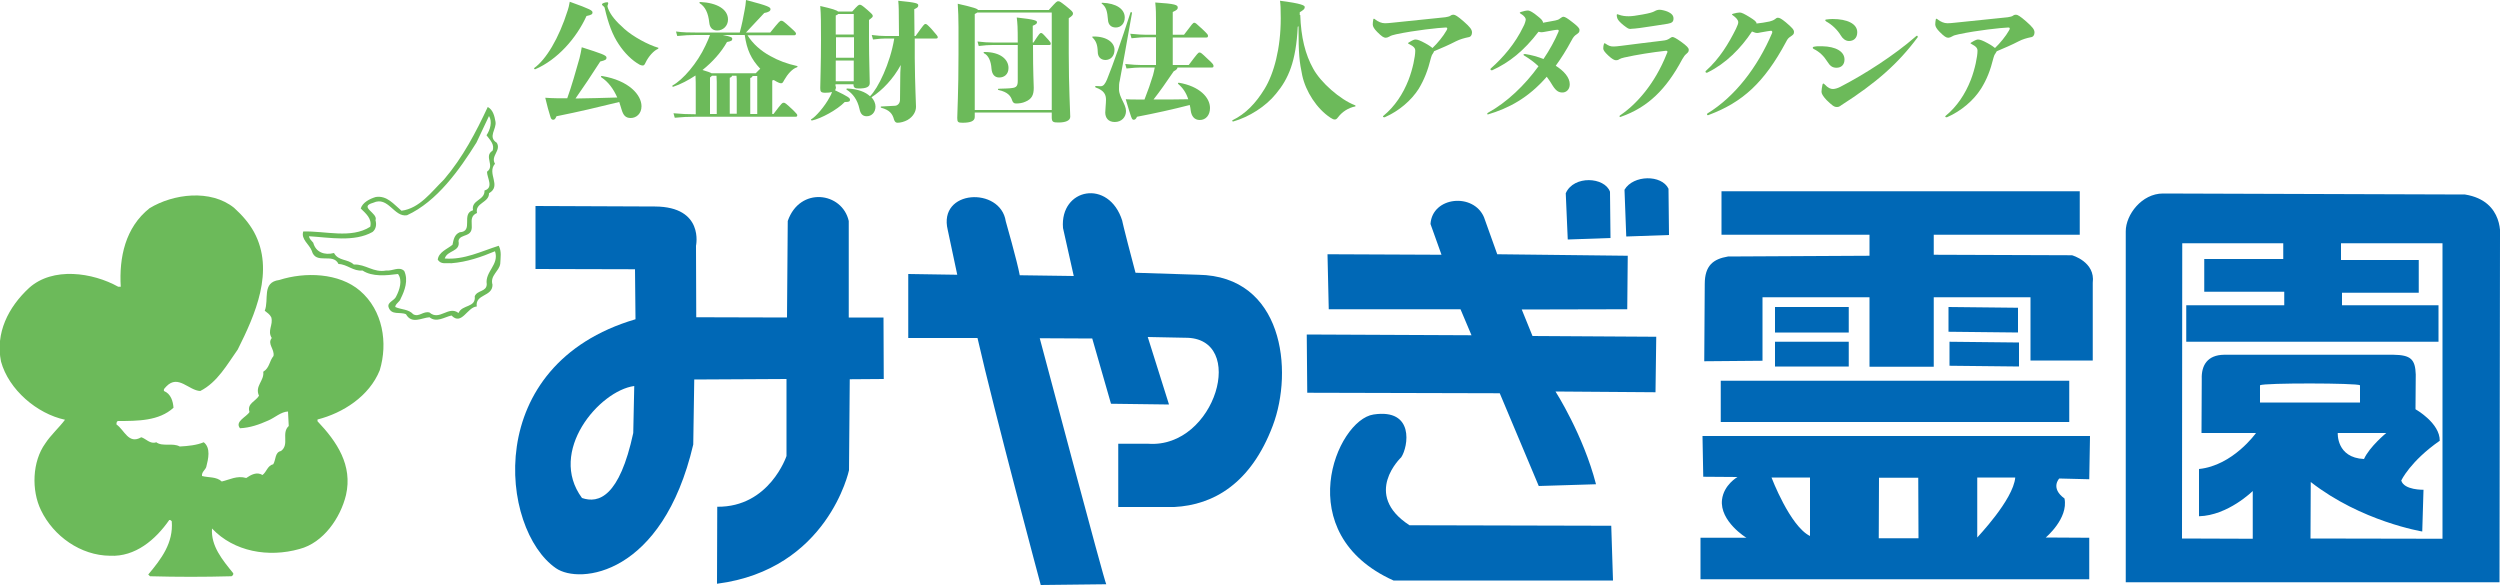
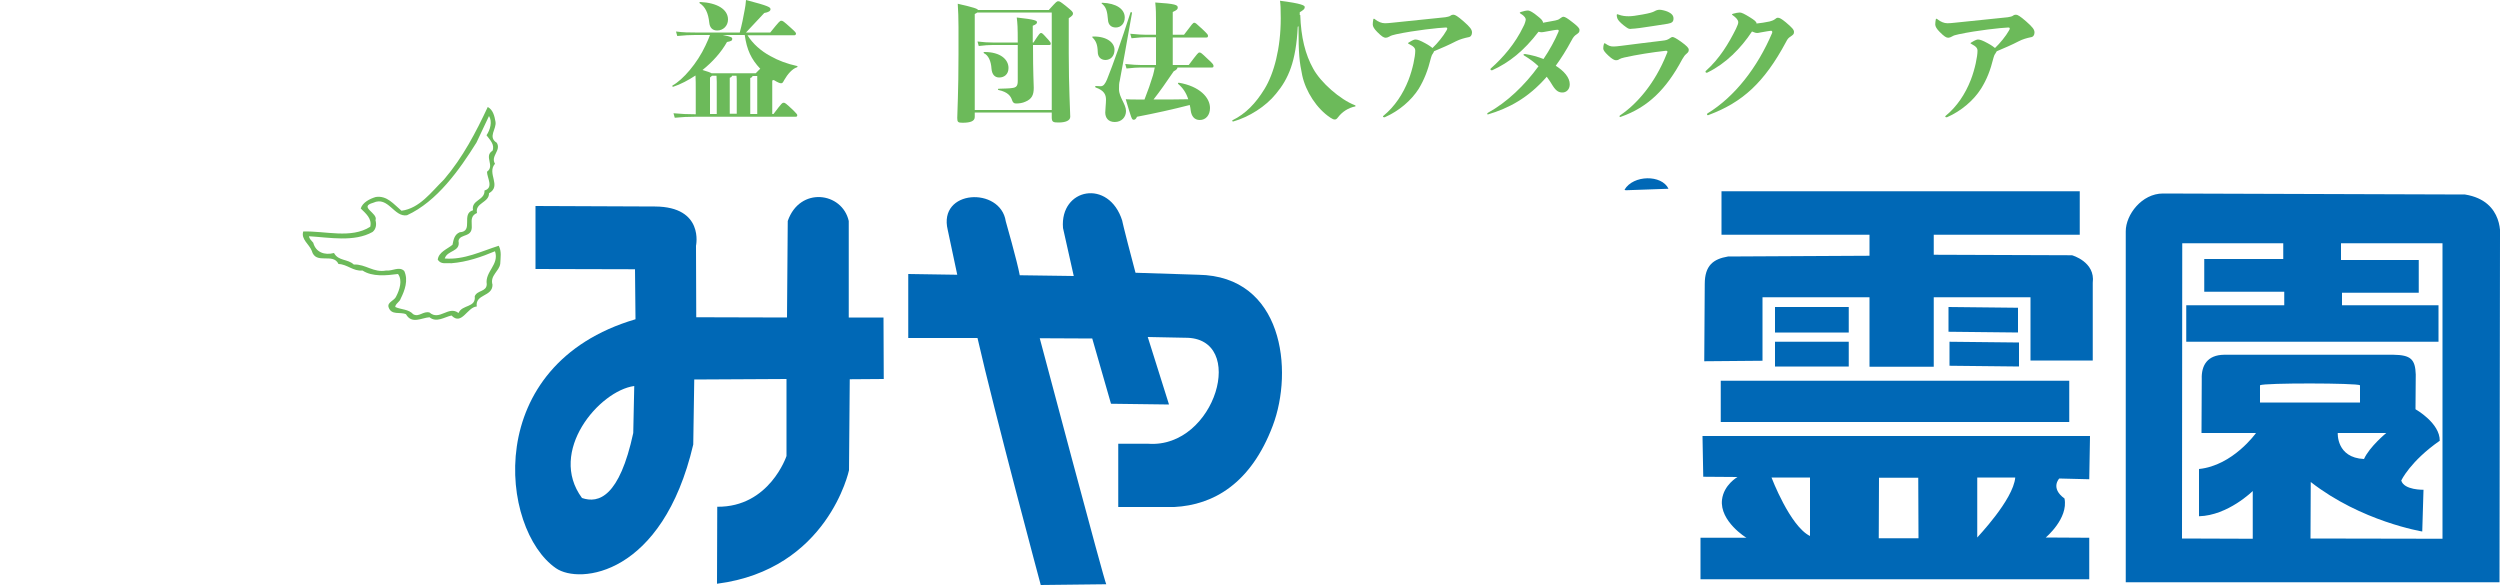
<svg xmlns="http://www.w3.org/2000/svg" version="1.1" id="レイヤー_1" x="0px" y="0px" viewBox="0 0 1000 234" style="enable-background:new 0 0 1000 234;" xml:space="preserve">
  <style type="text/css">
	.st0{fill:#0068B6;}
	.st1{fill:#6CBA5A;}
</style>
  <g>
    <path class="st0" d="M254.2,127.7l-0.2-20l-39.8-0.1V82.4l47.8,0.2c19.8,0.1,16.4,15.7,16.4,15.7l0.1,28.6l36.3,0.1l0.3-38.6   c4.8-13.9,21.8-11.6,24.4,0V127l13.9,0l0.1,24.6l-13.6,0.1l-0.3,36.4c0,0-8.4,39.7-52.8,45.4l0.1-30.8   c20.9,0.2,27.7-20.3,27.7-20.3v-30.8l-36.9,0.2l-0.4,26c-12.3,52.5-45.5,56-54.9,49.5C200,211.9,192.4,145.9,254.2,127.7z    M253.7,154.4c-14,1.9-34.7,26.2-20.9,44.8c6.7,2.3,15-0.5,20.5-26L253.7,154.4z" />
-     <path class="st0" d="M549.4,165.8c16.5-2.5,13.9,12.9,11.1,17.1c0,0-15.8,14.8,3.3,27.2l80.7,0.2l0.7,21.9h-87.8   C515.7,213.4,534.6,168,549.4,165.8z M615.5,194.4l-15.6-37.1l-77-0.2l-0.2-23.3l65.9,0.3l-4.4-10.4l-52.7,0l-0.5-22l45.6,0.2   l-4.4-12.3c0.7-11,17.2-12.6,21.4-2.7l5.3,14.8l52.2,0.6l-0.2,21.4l-42.2,0.1l4.3,10.6l49.5,0.3l-0.3,22.2l-40-0.3   c0,0,11.1,17.3,16.2,37.1L615.5,194.4z M626.3,77.3c3.2-7.3,15.6-6.5,17.7-0.6l0.2,18.5l-17.1,0.6L626.3,77.3z" />
    <path class="st0" d="M688.8,199.9c0.7-6,6.2-9.1,6.2-9.1l-13.7-0.1l-0.3-16.3h155l-0.3,17.3l-12-0.3c0,0-3.7,3.8,2.1,8   c1.6,8-7.5,15.6-7.5,15.6l17.4,0.1v16.6H680.2v-16.6h18.4C698.6,215.2,687.8,208.5,688.8,199.9z M812.2,118.9h-38.7v27.8h-25.7   v-27.8H705v25.4l-23.3,0.2l0.2-30.9c0-7.4,3.4-10,9.3-11l56.6-0.3v-8.4h-59.2V76.5h143.3v17.4h-58.4v8l55.3,0.2c0,0,9.4,2.6,8.3,11   v31.1h-24.9V118.9z M688.3,152.3h139.4v16.5H688.3V152.3z M710,133v-10.2h29.5V133H710z M710,146.6v-9.9h29.5v9.9H710z M724,214.4   L724,191l-15.4,0C708.6,191,716,210.5,724,214.4z M751.5,215.3l15.9,0l-0.1-24.2l-15.7,0L751.5,215.3z M779.4,132.7v-9.9l27.8,0.3   v9.9L779.4,132.7z M779.8,146.3v-9.6l27.8,0.3v9.6L779.8,146.3z M806.1,191h-15.2v24C790.8,215,805.3,200,806.1,191z" />
    <path class="st0" d="M850.3,232.9V92.5c0-6.6,6.4-15.1,14.9-15.1l120.8,0.4c16.1,2.6,14,17.6,14,17.6l-0.2,137.5L850.3,232.9z    M904,161h40l0-6.9c-1-0.9-38.4-1-40,0L904,161z M968.9,212.6c0,0-24.4-4-44.6-19.8l-0.1,22.6l52.8,0.1V97.3h-40.6v6.7h31.1v13.1   h-30.7v5h38.6v14.6H874.5v-14.6h39.2v-5.4h-32v-13.1h31.6v-6.3h-40.4l-0.1,118.1l28.3,0.1v-19.1c0,0-9.9,9.8-21.5,10.1v-18.9   c13.6-1.4,22.8-14.4,22.8-14.4h-21.8l0.1-21.6c-0.2-5.5,2.3-9.6,8.9-9.7h67.8c6.9,0.1,8.7,1.8,8.9,7.9l-0.1,13.9   c0,0,9.8,5.5,9.7,12.6c-11.8,8.2-15.4,15.9-15.4,15.9c1.1,3.9,8.9,3.7,8.9,3.7L968.9,212.6z M935.1,173.2c0,0-0.6,9.9,10.5,10.4   c2.2-4.9,8.9-10.4,8.9-10.4H935.1z" />
-     <path class="st0" d="M649.8,75.9c3.5-6,14.9-6.1,17.6-0.4l0.2,18.5l-17.1,0.6L649.8,75.9z" />
+     <path class="st0" d="M649.8,75.9c3.5-6,14.9-6.1,17.6-0.4l-17.1,0.6L649.8,75.9z" />
    <path class="st0" d="M363.4,109.6l19.5,0.3L379.1,92c-4-16.3,21.1-17.4,23.2-3.5c0,0,4.6,16.1,5.6,21.6l21.6,0.3l-4.3-19.2   c-1.3-16,18.4-19.8,23.7-2.9c0,0,0,0.8,5.3,20.8l25.1,0.8c33.9,0.5,38.2,38.2,29.8,60.4c-8.7,23-23.6,31.7-39.4,32.5h-22.4v-25.3   h12c27,1.9,39.8-42.7,14.7-42.4c-1.5,0-14.9-0.3-14.9-0.3l8.5,27l-23.2-0.3l-7.5-26.1l-21-0.1c0,0,26.1,98.3,26.6,98.4l-26.2,0.3   c0,0-18.6-69.3-25.3-98.8h-27.7V109.6z" />
    <path class="st1" d="M199.5,98.3c-7,2.2-13.8,5.7-21.6,5.1c1-3.4,6.4-2.6,5.5-7c0.2-1.6,1.9-1.9,3.1-2.4c4.7-1.7-0.3-6.9,4.3-8.8   c-0.9-4.1,4.9-4.1,4.8-7.9c5.2-3-1-7.9,2.4-11.8c-1.9-3.1,2.6-5.3,0.7-8.4c-3.7-2.3,0-5.5-0.5-8.4c-0.4-2.3-1-4.8-3.1-5.9   c-4.7,10-9.9,20.1-17.5,29c-5.2,5.1-9.7,11.5-17,12.5c-3.1-2.6-5.8-6.2-10.3-5.5c-2.4,0.7-5.3,2.2-6,4.6c1.9,1.9,4.6,4,3.8,7.3   c-7.7,4.9-18,1.6-26.8,1.9c-1,3.1,2.4,5.1,3.4,7.7c1.6,5.8,8.5,0.6,10.7,5.3c3.5,0.1,5.9,3,9.6,2.6c3.9,2.6,9.6,2,14.2,1.4   c1.9,2.5,0.6,6.4-0.7,8.9c-0.7,1.8-3.6,2.3-3.1,4.3c1.1,3.5,4.7,1.8,7,2.9c2.3,4.1,6.3,1.4,9.4,1.2c2.8,2.3,6-0.1,8.8-0.7   c4.1,4.2,6.3-3.4,10.1-3.6c-0.7-5.1,6.3-3.8,6.3-8.7c-1.1-3.7,2.7-5.4,3.1-8.4C200.2,103,200.7,100.6,199.5,98.3z M194.7,113.7   c-0.1,3.1-3.8,2.3-4.8,4.8c0.5,4.7-5,3.2-6.5,6.7c-4-3.1-7.6,3.3-11.6-0.2c-2.5-0.7-4.2,2-6.5,0.7c-1.9-2.1-4.8-1.8-7.2-2.9   c0-1.3,1.8-2,2.2-3.4c1.6-3.2,3.1-7.3,1.4-11c-2-2-4.7,0.1-7.2-0.2c-5.1,1-8.2-2.6-13-2.4c-2.4-2.3-6.1-1.3-7.9-4.6   c-3.8,1-7.3-0.3-8.3-4.1c-0.7-0.8-1.6-1.6-1.7-2.6c8.3,0.5,18.1,2.4,25.4-1.7c1.4-1.1,1.7-3,1.2-4.7c1.2-2.9-7-5.3-0.9-7   c6-2.8,8.3,5.9,13.5,5c12-5.5,21-18.2,27.8-29.1l5-10.6c1.4,2.2,0.5,5.5-1,7.7c1.3,1.8,3.4,3.7,2.4,6.2c-3.6,2.2,1.1,6-2.2,8.4   c0,2.4,2.8,6.4-1,7.5c0.2,4-5.4,3.7-4.6,7.9c-4.9,1.4,0.4,8.5-5.3,8.8c-2.2,0.9-2.5,3.1-2.9,5c-2,1.7-5.6,2.9-5.9,6   c1.4,2,3.2,1.2,5.4,1.4c6.3-0.5,12-2.5,17.5-4.8C199.8,105.9,193.9,108.6,194.7,113.7z" />
-     <path class="st1" d="M101.6,92.8c8.4,15.5,0.4,33.2-6.5,47c-4.2,5.9-8.1,13.1-15,16.6c-4.6-0.2-8.8-6.7-13.5-1.9   c-0.5,0.6-1.3,1.1-1,1.9c2.8,1.2,3.6,4.1,3.8,6.7c-5.8,5.3-14.3,5.3-22.3,5.3c-0.6,0.4-0.5,1-0.5,1.4c3.2,2.2,4.8,8.1,9.9,5.1   c1.8,0.5,3.6,2.9,6,2c2.5,1.9,6.6,0.1,9.4,1.7c3.4-0.2,6.7-0.5,9.6-1.7c2.9,2.3,1.8,6.7,1,9.9c-0.4,1.2-1.9,2-1.7,3.6   c2.6,0.7,5.8,0.2,7.9,2.2c3.1-0.7,6.1-2.5,9.8-1.4c1.9-1.3,4.2-2.6,6.5-1.2c1.7-1.3,2-3.8,4.3-4.3c1.1-1.8,0.6-4.8,3.1-5.3   c3.5-2.6,0-7.2,3.1-10l-0.3-5.8c-2.8,0.1-5.3,2.5-7.9,3.6c-3.6,1.6-7.2,2.9-11.3,3.1c-2.2-2.7,2.6-4.5,3.8-6.5   c-1.1-3.4,2.4-4.2,3.8-6.5c-1.8-3.9,2.2-6,1.7-9.6c2.6-1.6,2.4-4.3,4.1-6.3c0.5-2.8-2.6-4.8-0.7-7.2c-1.9-3,0.7-5.2-0.2-8.3   c-0.6-1.2-1.6-1.8-2.6-2.6c1.8-4.5-1.3-11.4,5.8-12.3c10.3-3.3,23.9-2.9,32.3,4.3c9.2,7.9,11.2,20.9,7.9,31.8   c-4.2,10.4-14.7,17.1-24.9,19.7v0.7c7.8,8.2,14.1,17.6,11.4,29.5c-2.2,9.1-9,19.1-18.6,21.6c-12.4,3.5-26.2,1.1-35-8.2   c-0.5,7,4.2,12.6,8.5,17.9c0.1,0.6-0.2,0.9-0.7,1.2c-11.3,0.3-21.3,0.3-32.6,0l-0.7-0.7c5.2-6.2,10.1-12.6,9.4-21.3   c-0.2-0.2-0.5-0.6-1-0.5c-5.5,7.9-13.6,14.8-23.7,14.3c-11.7-0.1-22.6-7.8-27.6-18.2c-3.9-8-3.5-19.5,1.7-26.7   c2.2-3.4,5.5-6.3,7.9-9.5c-11.2-2.4-22.5-12-25.6-23.3c-2.3-11.4,2.9-21.7,11.2-29.4c9.5-8.6,25.5-6.2,35.7-0.5h1   c-0.7-11.7,1.8-23.7,11.5-31.4c9.5-5.8,24.4-7.7,33.8-0.2C97,86.2,99.6,89.2,101.6,92.8z" />
  </g>
  <g>
    <g>
-       <path class="st1" d="M214.1,27.7c-0.3,0.1-0.6-0.3-0.4-0.5c4.7-3.4,9.8-11.7,13.4-23.1c0.3-0.8,0.5-1.8,0.8-3.4    c8.4,3,9.1,3.5,9.1,4.3c0,0.7-0.5,1-2.4,1.4C230.5,15.4,222.9,23.9,214.1,27.7z M226.9,39.3c1.7-4.7,3.5-11,4.9-16    c0.4-1.4,0.6-2.8,0.9-4.4c7.8,2.5,9.9,3.2,9.9,4.1c0,0.9-0.5,1.1-2.5,1.6c-4.1,6.4-6.1,9.3-9.9,14.8c5.7-0.1,10.6-0.2,16.7-0.4    c-1.5-3.4-3.6-6.3-6.4-8.1c-0.3-0.2,0-0.6,0.3-0.5c10.8,1.8,15.8,7.6,15.8,12.1c0,3-2.1,4.7-4.3,4.7c-2.1,0-3-1.1-3.7-3.5    c-0.3-1-0.6-2-0.9-2.9c-9,2.2-15.7,3.8-25.1,5.7c-0.4,0.9-0.7,1.4-1.3,1.4c-0.6,0-0.9-0.3-1.2-1.4c-0.6-1.8-1.2-4.1-2-7.4    c1.9,0.1,2.9,0.2,4.7,0.2H226.9z M263.1,19.6c-1.5,0.6-3.7,2.9-4.9,5.5c-0.4,0.9-0.7,1.1-1.1,1.1c-0.5,0-0.9-0.2-1.2-0.3    c-3.1-1.7-6.1-4.7-8.4-8.2c-2.5-3.7-4.2-8.3-5.6-14.4c-0.1-0.5-0.3-0.6-0.5-0.8c-0.5-0.4-0.6-0.5-0.6-0.8c0-0.3,1.1-0.8,2.1-0.8    c0.3,0,0.4,0.2,0.4,0.4c0,0.2-0.1,0.3-0.2,0.7c-0.2,0.4-0.1,0.8,0.1,1.3c1,2.7,3.1,5.2,6.6,8.3c3.5,3.1,9.4,6.3,13.5,7.5    C263.5,19.1,263.4,19.4,263.1,19.6z" />
      <path class="st1" d="M308.9,32.2v13.4h0.5c3.3-4.4,3.5-4.5,4.1-4.5c0.5,0,0.7,0.1,3.8,3c1.5,1.5,1.6,1.7,1.6,2    c0,0.4-0.2,0.6-0.6,0.6h-40.4c-2.7,0-5,0.1-8,0.4l-0.5-1.8c3.3,0.3,5.7,0.4,8.5,0.4h0.4v-9.3c0-2.9,0-4.4-0.1-6.2    c-2.9,1.9-5.9,3.5-8.9,4.5c-0.3,0.1-0.5-0.3-0.3-0.5c4.2-2.3,9.9-8.9,13.2-16c0.9-1.9,1.4-3.1,1.8-4.2H278c-1.9,0-4.3,0.1-7.1,0.4    l-0.5-1.8c2.9,0.4,5.5,0.4,7.6,0.4h17.9c0.8-2.9,1.5-6.3,2-9.2c0.2-1.1,0.4-2.2,0.5-3.8c9.2,2.4,9.8,2.9,9.8,3.7    c0,0.7-0.8,1.2-2.5,1.5c-2.2,2.4-5,5.4-7.3,7.8h9.7c3.7-4.6,3.9-4.7,4.4-4.7c0.6,0,0.8,0.1,3.8,2.8c1.9,1.7,2.1,2,2.1,2.4    c0,0.3-0.3,0.6-0.6,0.6h-18.8c2.1,3.4,5.4,6.3,9.1,8.3c3.4,1.9,6.7,3.1,10.7,4c0.3,0.1,0.3,0.4,0,0.5c-1.9,0.6-3.8,2.8-5.1,5.1    c-0.6,1.1-0.7,1.3-1.3,1.3c-0.5,0-1.1-0.3-1.7-0.6c-0.4-0.2-0.8-0.5-1.2-0.7L308.9,32.2z M280.1,0.8c6.7,0.3,11.1,2.9,11.1,7    c0,2.6-2,4.4-4.3,4.4c-1.8,0-3-1-3.2-3.2c-0.4-3.8-1.6-6.3-3.8-7.7C279.6,1.2,279.8,0.8,280.1,0.8z M289.1,14    c3.6,0.7,3.8,1,3.8,1.6c0,0.6-0.4,0.9-2.1,1.2c-2.3,4.1-5.8,8-9.8,11.2c2.1,0.6,3.1,1,3.6,1.3h17.7c0.8-0.8,1.4-1.5,1.8-1.8    c-3.6-3.8-5.4-7.6-6.2-13.5H289.1z M284,45.6h2.7V32.7c0-0.8-0.1-1.6-0.1-2.4h-1.8c-0.2,0.2-0.5,0.4-0.8,0.7V45.6z M294.7,32.7    c0-0.8,0-1.6-0.1-2.4h-1.8c0,0.3-0.3,0.6-0.9,0.8v14.4h2.8V32.7z M302.9,45.6V30.4h-1.9c0,0.3-0.3,0.6-0.9,0.8v14.4H302.9z" />
-       <path class="st1" d="M334.4,34.6c0,0.6-0.1,1.1-0.4,1.5c5.4,2.6,6,3.1,6,3.8c0,0.7-0.4,0.9-2.1,0.9c-3,3.1-9.4,6.6-13.1,7.4    c-0.3,0-0.6-0.3-0.3-0.5c1.7-0.9,5.4-5.1,7.4-8.9c0.4-0.7,0.7-1.3,0.9-2c-0.6,0.2-1.5,0.3-2.7,0.3c-1.8,0-2-0.5-2-1.9    c0-1.5,0.3-10,0.3-19.1c0-6.7,0-10-0.3-13.7c4.9,1.1,6.6,1.7,7.1,2.2h5.7c2.3-2.6,2.6-2.7,3-2.7c0.5,0,0.8,0.1,3.1,2.1    c1.9,1.7,2.1,1.9,2.1,2.4c0,0.4-0.2,0.6-1.5,1.6v7.4c0,8.5,0.3,15.3,0.3,17.8c0,1.5-1.2,2.2-4.4,2.2c-1.6,0-2.1-0.4-2.1-1.6v-0.1    h-7.2V34.6z M335.3,5.6c-0.2,0.2-0.5,0.4-1,0.6v7.6h7.2V5.6H335.3z M334.4,14.9v8.2h7.2v-8.2H334.4z M341.5,32.5v-8.3h-7.2v8.3    H341.5z M366.3,14.3c3.3-4.6,3.4-4.7,3.9-4.7c0.4,0,0.6,0.1,2.4,2c2.2,2.6,2.5,2.8,2.5,3.3c0,0.3-0.2,0.5-0.6,0.5h-8.6l0,7.7    c0.1,12,0.5,17.6,0.5,19.6c0,1.8-1,3.9-3.4,5.3c-1.3,0.7-2.8,1.1-4,1.1c-0.7,0-1.1-0.4-1.4-1.3c-0.6-2.3-1.8-3.8-5.1-4.7    c-0.3-0.1-0.3-0.5,0-0.5c3-0.2,4-0.2,5.6-0.3c0.9-0.1,1.9-0.9,1.9-2.4l0.1-9c0-0.8,0-2.7,0.2-4.9c-2.9,5.4-7.3,10.1-11.7,12.9    c1,1.1,1.6,2.5,1.6,3.7c0,2.4-1.6,3.9-3.5,3.9c-1.6,0-2.5-0.9-2.9-2.9c-0.8-3.7-2.7-6.2-5.1-7.7c-0.3-0.2-0.1-0.5,0.2-0.5    c4.3,0.2,7.3,1.4,9.1,3.1c3.2-3.1,8.1-13.2,9.7-23.1h-3.4c-1.4,0-2.6,0.1-5.1,0.4l-0.5-1.8c2.6,0.3,3.9,0.4,5.5,0.4h5.4l-0.1-10.6    c0-1.1-0.1-2.4-0.2-3.5c7.4,0.7,8,1.1,8,1.8c0,0.7-0.2,0.9-1.6,1.6l0.1,10.7H366.3z" />
      <path class="st1" d="M419.6,3.9c3-3.3,3.1-3.4,3.7-3.4c0.6,0,0.9,0.2,3.3,2.1c2.2,1.8,2.6,2.2,2.6,2.8c0,0.5-0.2,0.9-1.7,1.9v13.9    c0,14,0.6,23.4,0.6,25.5c0,1.6-2,2.3-4.7,2.3c-2.1,0-2.7-0.2-2.7-2v-2h-30.8v1.8c0,1.6-1.6,2.3-4.9,2.3c-1.8,0-2.1-0.3-2.1-1.9    c0-2.2,0.5-10.2,0.5-25.7c0-7,0.1-14.6-0.3-20c6.6,1.5,7.9,2,8.1,2.5H419.6z M420.7,43.9V5h-29.8c-0.2,0.2-0.6,0.4-1,0.6v38.4    H420.7z M413.4,17c2.4-3.7,2.6-3.8,3-3.8c0.4,0,0.6,0.1,2.2,1.9c1.6,1.7,1.7,2,1.7,2.3c0,0.5-0.2,0.6-0.6,0.6h-6.5    c0,11.9,0.3,15.2,0.3,17.1c0,2.8-0.7,4.5-3.4,5.6c-1.1,0.5-2.4,0.7-3.7,0.7c-0.9,0-1.3-0.5-1.6-1.4c-0.5-1.5-1.6-3.2-5.4-4    c-0.3,0-0.3-0.5,0-0.5c2.7-0.1,4.3-0.1,5.5-0.3c1.6-0.2,2.2-0.8,2.2-2.8V18h-10.1c-1.3,0-3.2,0.1-5.5,0.4l-0.5-1.8    c2.3,0.3,4.4,0.4,6,0.4h10.1c0-6.3-0.1-7.5-0.4-10c7.5,0.8,8.1,1.3,8.1,1.9c0,0.5-0.4,0.9-1.7,1.4V17H413.4z M399.7,31    c-1.7,0-2.9-1.1-3.1-3.5c-0.2-3.2-1.3-5.4-3-6.2c-0.3-0.2-0.2-0.5,0.2-0.5c6.4,0,9.6,3,9.6,6.4C403.4,29.8,401.6,31,399.7,31z" />
      <path class="st1" d="M439.1,20.7c-0.1-2.9-0.7-4.3-2.1-5.7c-0.2-0.2-0.1-0.4,0.2-0.4c5.6-0.1,8.6,2.5,8.6,5.3    c0,2.5-1.5,4.1-3.7,4.1C440.2,23.9,439.1,22.7,439.1,20.7z M447.6,35.7c0,3.2,2.8,6,2.8,8.7c0,2.5-1.8,4.4-4.5,4.4    c-2.7,0-3.8-1.8-3.8-3.8c0-1.2,0.3-3.6,0.3-5.1c0-2-0.7-3.7-4.1-4.9c-0.3-0.1-0.3-0.6,0-0.6c0.7,0,1.3,0.1,1.9,0.1    c1.2,0,1.8-0.9,2.6-2.7c2.6-6.5,5.7-15.3,9.4-26.8c0.1-0.3,0.6-0.2,0.6,0.2c-2.1,12-3.9,21.8-4.9,27.1    C447.6,33.3,447.6,34.4,447.6,35.7z M440.9,1.1c5.6,0.2,9,2.5,9,5.9c0,2.5-1.6,4-3.6,4c-1.8,0-3-1.1-3.1-3    c-0.3-3.5-0.7-5.1-2.4-6.5C440.5,1.3,440.6,1.1,440.9,1.1z M475.5,26c3.6-4.8,3.8-5,4.3-5c0.5,0,0.7,0.1,3.4,2.7    c2.1,1.9,2.2,2.2,2.2,2.7c0,0.5-0.2,0.6-0.6,0.6h-13.8c-0.1,0.6-0.5,1-1.5,1.5c-3.2,4.7-5.5,8-8.1,11.3c4.6,0,9.2,0,13.9-0.1    c-0.8-2.5-2.1-4.5-4-6.1c-0.3-0.2,0-0.6,0.3-0.5c8.2,1.4,12.4,5.9,12.4,10.1c0,2.9-1.7,4.8-4.1,4.8c-2.2,0-3.3-1.6-3.6-3.7    c-0.1-0.8-0.2-1.6-0.4-2.3c-7,1.8-13.8,3.3-21.1,4.7c-0.4,0.9-0.8,1.2-1.3,1.2c-0.8,0-0.9-0.4-3.2-8.2c1.7,0.1,2.8,0.1,4,0.1h3.5    c1.5-3.8,2.3-6.2,3.4-9.7c0.3-1.2,0.5-2,0.7-3.1h-5.5c-1.6,0-2.8,0.1-5.8,0.4l-0.5-1.8c3.3,0.3,4.6,0.4,6.3,0.4h6V14.9h-4    c-1.6,0-2.8,0.1-5.8,0.4l-0.5-1.8c3.3,0.3,4.6,0.4,6.3,0.4h4V8.5c0-2.9,0-4.7-0.3-7.5c8.1,0.5,9,1,9,2c0,0.7-0.3,1-2,1.8v9.1h4.5    c3.4-4.5,3.6-4.8,4.1-4.8c0.5,0,0.7,0.2,3.3,2.6c2,1.9,2.2,2.2,2.2,2.6c0,0.5-0.2,0.7-0.6,0.7h-13.5V26H475.5z" />
      <path class="st1" d="M520.1,6c0.3,8.9,2,15.8,5.2,21.5c3,5.5,10.7,12.3,16.7,14.6c0.3,0.1,0.3,0.5,0,0.5c-2.6,0.5-5.1,2.1-6.7,4.2    c-0.6,0.8-0.9,1-1.4,1c-0.5,0-0.9-0.2-1.7-0.7c-5.5-3.6-9.9-10.5-11.3-16.9c-1.1-5.4-1.5-8-1.5-19.7l-0.3,0.2    c-0.7,13.9-3.7,20.8-8.7,26.8c-4.1,5.1-10.8,9.3-17.1,11.1c-0.3,0.1-0.6-0.4-0.3-0.5c5.3-2.6,9.3-6.8,12.8-12.5    c3.8-6.2,6.5-16.3,6.5-28.3c0-4.1-0.1-5.5-0.3-7c8.7,1.1,9.9,1.9,9.9,2.5c0,0.8-0.4,1.1-2,2.1V6z" />
      <path class="st1" d="M573.1,21.5c-0.4,0.5-0.5,1-0.7,1.6c-1.3,5.2-2.7,8.7-4.9,12.4c-3,4.7-7.9,8.9-13.6,11.4c-0.2,0-0.2,0-0.3,0    c-0.2,0-0.4-0.1-0.4-0.3c0-0.1,0-0.2,0.2-0.3c4.5-3.7,7.8-8.7,10-14.3c1.7-4.4,2.7-9.4,2.7-11.7c0-1-0.5-1.7-2.5-2.7    c-0.3-0.2-0.4-0.2-0.4-0.3c0-0.1,0.1-0.2,0.3-0.3c1.6-1,2.2-1.2,2.7-1.2c0.8,0,1.9,0.4,3.9,1.5c1.5,0.8,2.4,1.5,2.9,1.9    c2-1.9,4.3-4.7,5.6-7c0.2-0.3,0.3-0.6,0.3-0.8c0-0.3-0.2-0.4-0.6-0.4c-2.7,0.1-12.3,1.1-19.8,2.7c-1.3,0.3-2.1,0.5-2.7,0.9    c-0.5,0.3-1.1,0.5-1.5,0.5c-0.8,0-1.6-0.5-3.4-2.3c-1.2-1.2-1.8-2.2-1.8-3c0-0.7,0.1-1.4,0.2-1.9c0-0.3,0.1-0.4,0.3-0.4    c0.1,0,0.3,0.1,0.5,0.3c1.2,0.9,2.5,1.5,3.9,1.5c1,0,1.6-0.1,2.8-0.2c8-0.8,13.8-1.4,21.3-2.2c0.6-0.1,1.6-0.3,1.9-0.5    c0.7-0.5,0.9-0.5,1.5-0.5c0.5,0,1.5,0.5,4,2.7c2.5,2.2,3.3,3.2,3.3,4.4c0,1-0.5,1.8-1.5,1.9c-1.5,0.3-3.3,0.8-4.9,1.6    c-2.9,1.5-5.5,2.6-8.8,4C573.6,20.7,573.4,21,573.1,21.5z" />
      <path class="st1" d="M595.2,45.8c-0.1,0-0.3-0.1-0.3-0.3c0-0.2,0.1-0.3,0.3-0.4c7.6-4.2,14.7-11,20.2-18.6c-1.7-1.6-3.6-3-5.6-4.2    c-0.3-0.1-0.4-0.3-0.4-0.4c0-0.2,0.2-0.3,0.6-0.3c2.7,0.4,5.1,1.1,7.4,2c2.5-3.7,4.5-7.4,6-10.9c0.1-0.3,0.1-0.3,0.1-0.4    c0-0.2-0.2-0.4-0.4-0.4c-0.8,0-2.3,0.3-4.5,0.7c-1.1,0.2-1.6,0.3-2,0.3c-0.4,0-0.7-0.1-1.2-0.2c-5.8,7.6-11.7,12.3-18.5,15.4    c-0.2,0-0.2,0-0.3,0c-0.3,0-0.4-0.2-0.4-0.3c0-0.2,0-0.3,0.1-0.4c4.9-4.3,9.8-10,13-16.7c0.6-1,1-2.5,1-2.9c0-0.4-0.3-1.3-2-2.3    c-0.3-0.2-0.4-0.3-0.4-0.4c0-0.1,0.1-0.1,0.4-0.3c1.2-0.4,2.2-0.6,3-0.6c0.7,0.1,1.9,0.7,3.8,2.3c1.4,1.1,2.1,1.8,2.1,2.6    c1.1-0.2,2.8-0.5,4.9-0.9c0.8-0.2,1.3-0.3,1.9-0.8c0.7-0.5,1-0.7,1.4-0.7c0.6,0,1.7,0.7,3.6,2.2c2.2,1.7,2.8,2.4,2.8,3.1    c0,0.9-0.3,1.1-1.1,1.7c-0.8,0.5-1.4,1.1-2.1,2.5c-2.1,3.9-4.2,7.2-6.3,10.1c3.3,2.1,5.6,4.7,5.6,7.4c0,2.2-1.5,3.3-2.9,3.3    c-1.4,0-2.5-0.5-3.9-2.7c-0.7-1.2-1.5-2.4-2.4-3.6c-7.4,8.5-15.2,12.6-23.6,15.1H595.2z" />
      <path class="st1" d="M672.3,16.6c2.5,1.8,3.2,2.6,3.2,3.3c0,0.7-0.2,1-0.9,1.6c-0.7,0.6-1,1-1.7,2.2c-6.4,12-13.7,19.2-24.5,23    c-0.2,0.1-0.2,0.1-0.3,0.1c-0.2,0-0.3-0.1-0.3-0.3c0-0.1,0-0.2,0.3-0.4c6.5-4.4,13.8-12.5,18.6-24.6c0.2-0.5,0.3-0.6,0.3-0.7    c0-0.3-0.2-0.5-0.6-0.5c-5.5,0.6-11.8,1.6-16.7,2.7c-0.9,0.2-1.5,0.4-2,0.7c-0.4,0.3-0.8,0.4-1.3,0.4c-0.6,0-1.5-0.4-3.1-1.9    c-1.5-1.4-2-2.2-2-2.8c0-0.7,0.1-1.4,0.3-1.9c0.1-0.2,0.1-0.2,0.2-0.2c0.1,0,0.1,0,0.3,0.1c1.5,1,2.1,1.2,3.4,1.2    c0.7,0,1.5-0.1,3.2-0.3c4.9-0.6,10.7-1.4,16.1-2c1.8-0.2,2.2-0.4,3-0.9c0.5-0.4,0.9-0.6,1.3-0.6C669.6,14.9,670.3,15.2,672.3,16.6    z M650.5,10.9c-1.6-1.1-2.8-2.3-3.2-2.9c-0.5-0.6-0.6-1.6-0.6-2c0-0.2,0.1-0.3,0.2-0.3s0.2,0,0.4,0.1c1.6,0.6,2.9,0.7,4.2,0.7    c1.1,0,2.9-0.2,5.5-0.7c2.8-0.5,4.1-0.9,4.8-1.3c0.7-0.4,1.3-0.6,2.1-0.6c0.6,0,2,0.3,3,0.7c1.9,0.8,2.5,1.7,2.5,2.8    c0,1.2-0.5,1.8-2.3,2.1c-4.5,0.7-7.6,1.2-11.2,1.7c-1.6,0.2-2.6,0.3-3.1,0.3C651.7,11.7,651.4,11.5,650.5,10.9z" />
      <path class="st1" d="M702.7,9.4c1.8-0.2,3.2-0.4,5.1-0.8c0.7-0.2,1.4-0.4,2-0.8c0.8-0.6,0.9-0.7,1.4-0.7c0.6,0,1.4,0.4,3.1,1.8    c2.6,2.2,3.3,3,3.3,3.9c0,0.9-0.4,1.1-1.2,1.7c-1.1,0.7-1.4,1.1-2,2.3c-8.8,16.4-17.5,24.1-30.7,29.1c-0.3,0.1-0.4,0.2-0.5,0.2    c-0.2,0-0.4-0.2-0.4-0.4c0-0.2,0.1-0.3,0.3-0.4c10.9-6.7,19.9-18.4,25.7-32c0.1-0.2,0.1-0.3,0.1-0.5c0-0.3-0.2-0.5-0.5-0.5    c-0.3,0-2.1,0.3-4.3,0.7c-0.4,0.1-0.9,0.2-1.3,0.2c-0.4,0-0.8-0.1-2-0.6c-4.5,6.8-10.5,12.8-17.6,16.3c-0.2,0.1-0.3,0.2-0.5,0.2    c-0.3,0-0.5-0.2-0.5-0.4c0-0.1,0-0.2,0.1-0.3c5.6-5,9.2-11.1,12.1-16.9c0.7-1.5,0.9-2.1,0.9-2.6c0-0.9-0.8-1.8-2.2-2.8    c-0.3-0.2-0.3-0.2-0.3-0.3c0-0.1,0.1-0.2,0.4-0.3c1.1-0.3,2-0.5,2.7-0.5c0.7,0,1.8,0.5,4.2,2c1.6,1,2.5,1.7,2.5,2.3V9.4z" />
-       <path class="st1" d="M734.6,27.1c-1.6,0-2.6-0.7-3.7-2.5c-1.3-2.1-3.1-3.9-5.4-5c-0.3-0.2-0.4-0.3-0.4-0.5c0-0.2,0.1-0.3,0.4-0.4    c0.8-0.2,1.3-0.2,2.4-0.2c0.3,0,0.6,0,1,0c5.4,0.1,8.9,2.1,8.9,5.3C737.8,25.9,736.5,27.1,734.6,27.1z M730.6,40    c-1.5-1.6-2-2.6-2-3.3c0-0.8,0.2-1.9,0.4-2.9c0.1-0.2,0.2-0.4,0.3-0.4c0.1,0,0.3,0.1,0.5,0.3c1.5,1.6,2.5,1.9,3.4,1.9    c0.7,0,1.8-0.3,2.8-0.8c9.9-5.1,21.7-12.7,30.3-20.2c0.2-0.2,0.3-0.3,0.5-0.3c0.2,0,0.3,0.2,0.3,0.4c0,0.1,0,0.2-0.1,0.3    c-7.8,10.5-16.6,18.2-30.5,27.1c-0.8,0.6-1.1,0.7-1.8,0.7C733.6,42.8,732.8,42.1,730.6,40z M730.1,8.1c0-0.1,0.1-0.3,0.4-0.3    c0.7-0.1,1.8-0.2,2.5-0.2c5.9,0,9.9,1.9,9.9,5.3c0,2.4-1.5,3.5-3.3,3.5c-1.5,0-2.6-1.1-3.2-2.1c-1.5-2.5-3.7-4.5-5.9-5.7    C730.1,8.3,730.1,8.2,730.1,8.1z" />
      <path class="st1" d="M798.1,21.5c-0.4,0.5-0.5,1-0.7,1.6c-1.3,5.2-2.7,8.7-5,12.4c-3,4.7-7.9,8.9-13.6,11.4c-0.2,0-0.2,0-0.3,0    c-0.2,0-0.4-0.1-0.4-0.3c0-0.1,0.1-0.2,0.2-0.3c4.5-3.7,7.8-8.7,10-14.3c1.7-4.4,2.7-9.4,2.7-11.7c0-1-0.5-1.7-2.4-2.7    c-0.3-0.2-0.4-0.2-0.4-0.3c0-0.1,0.1-0.2,0.3-0.3c1.6-1,2.3-1.2,2.7-1.2c0.8,0,1.9,0.4,3.9,1.5c1.5,0.8,2.4,1.5,2.9,1.9    c2-1.9,4.3-4.7,5.6-7c0.2-0.3,0.3-0.6,0.3-0.8c0-0.3-0.2-0.4-0.6-0.4c-2.7,0.1-12.3,1.1-19.8,2.7c-1.4,0.3-2.1,0.5-2.7,0.9    c-0.5,0.3-1.1,0.5-1.5,0.5c-0.8,0-1.6-0.5-3.4-2.3c-1.2-1.2-1.8-2.2-1.8-3c0-0.7,0.1-1.4,0.2-1.9c0-0.3,0.1-0.4,0.3-0.4    c0.1,0,0.3,0.1,0.5,0.3c1.2,0.9,2.5,1.5,3.9,1.5c1,0,1.6-0.1,2.8-0.2c8-0.8,13.8-1.4,21.3-2.2c0.6-0.1,1.6-0.3,1.9-0.5    c0.7-0.5,0.9-0.5,1.5-0.5c0.5,0,1.5,0.5,4,2.7c2.5,2.2,3.3,3.2,3.3,4.4c0,1-0.5,1.8-1.5,1.9c-1.5,0.3-3.3,0.8-4.8,1.6    c-2.9,1.5-5.5,2.6-8.8,4C798.6,20.7,798.4,21,798.1,21.5z" />
    </g>
  </g>
</svg>